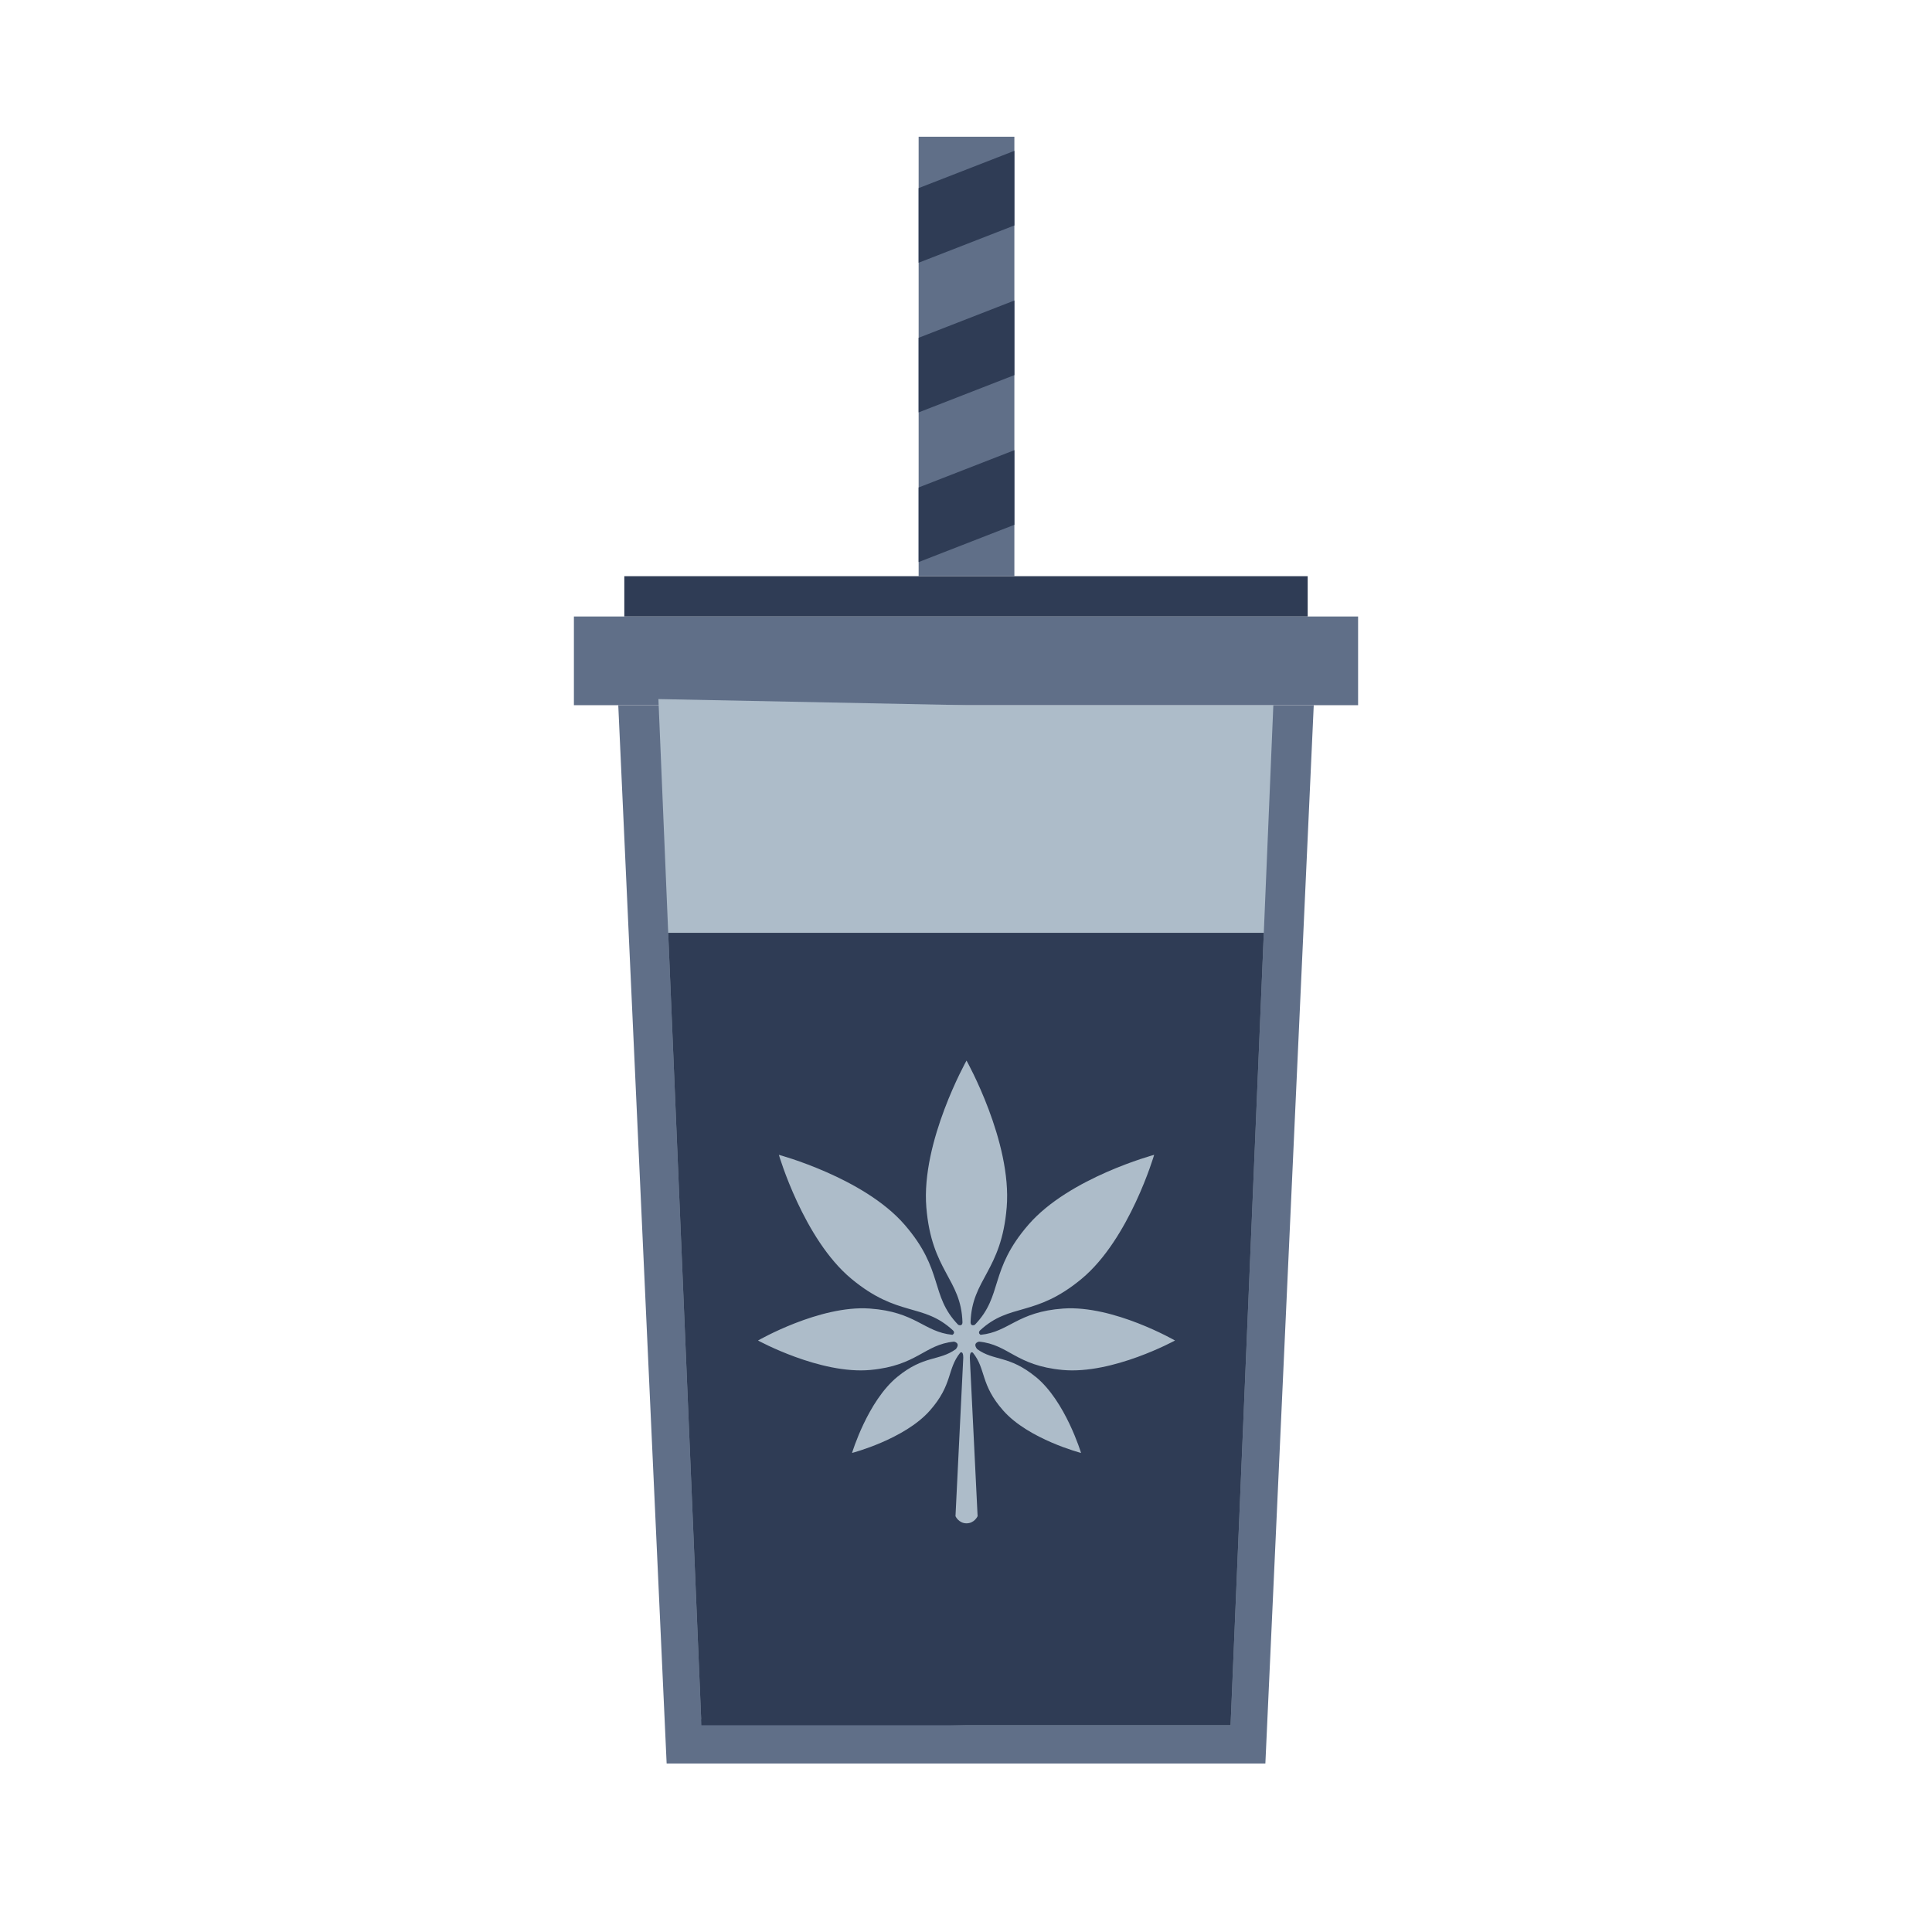
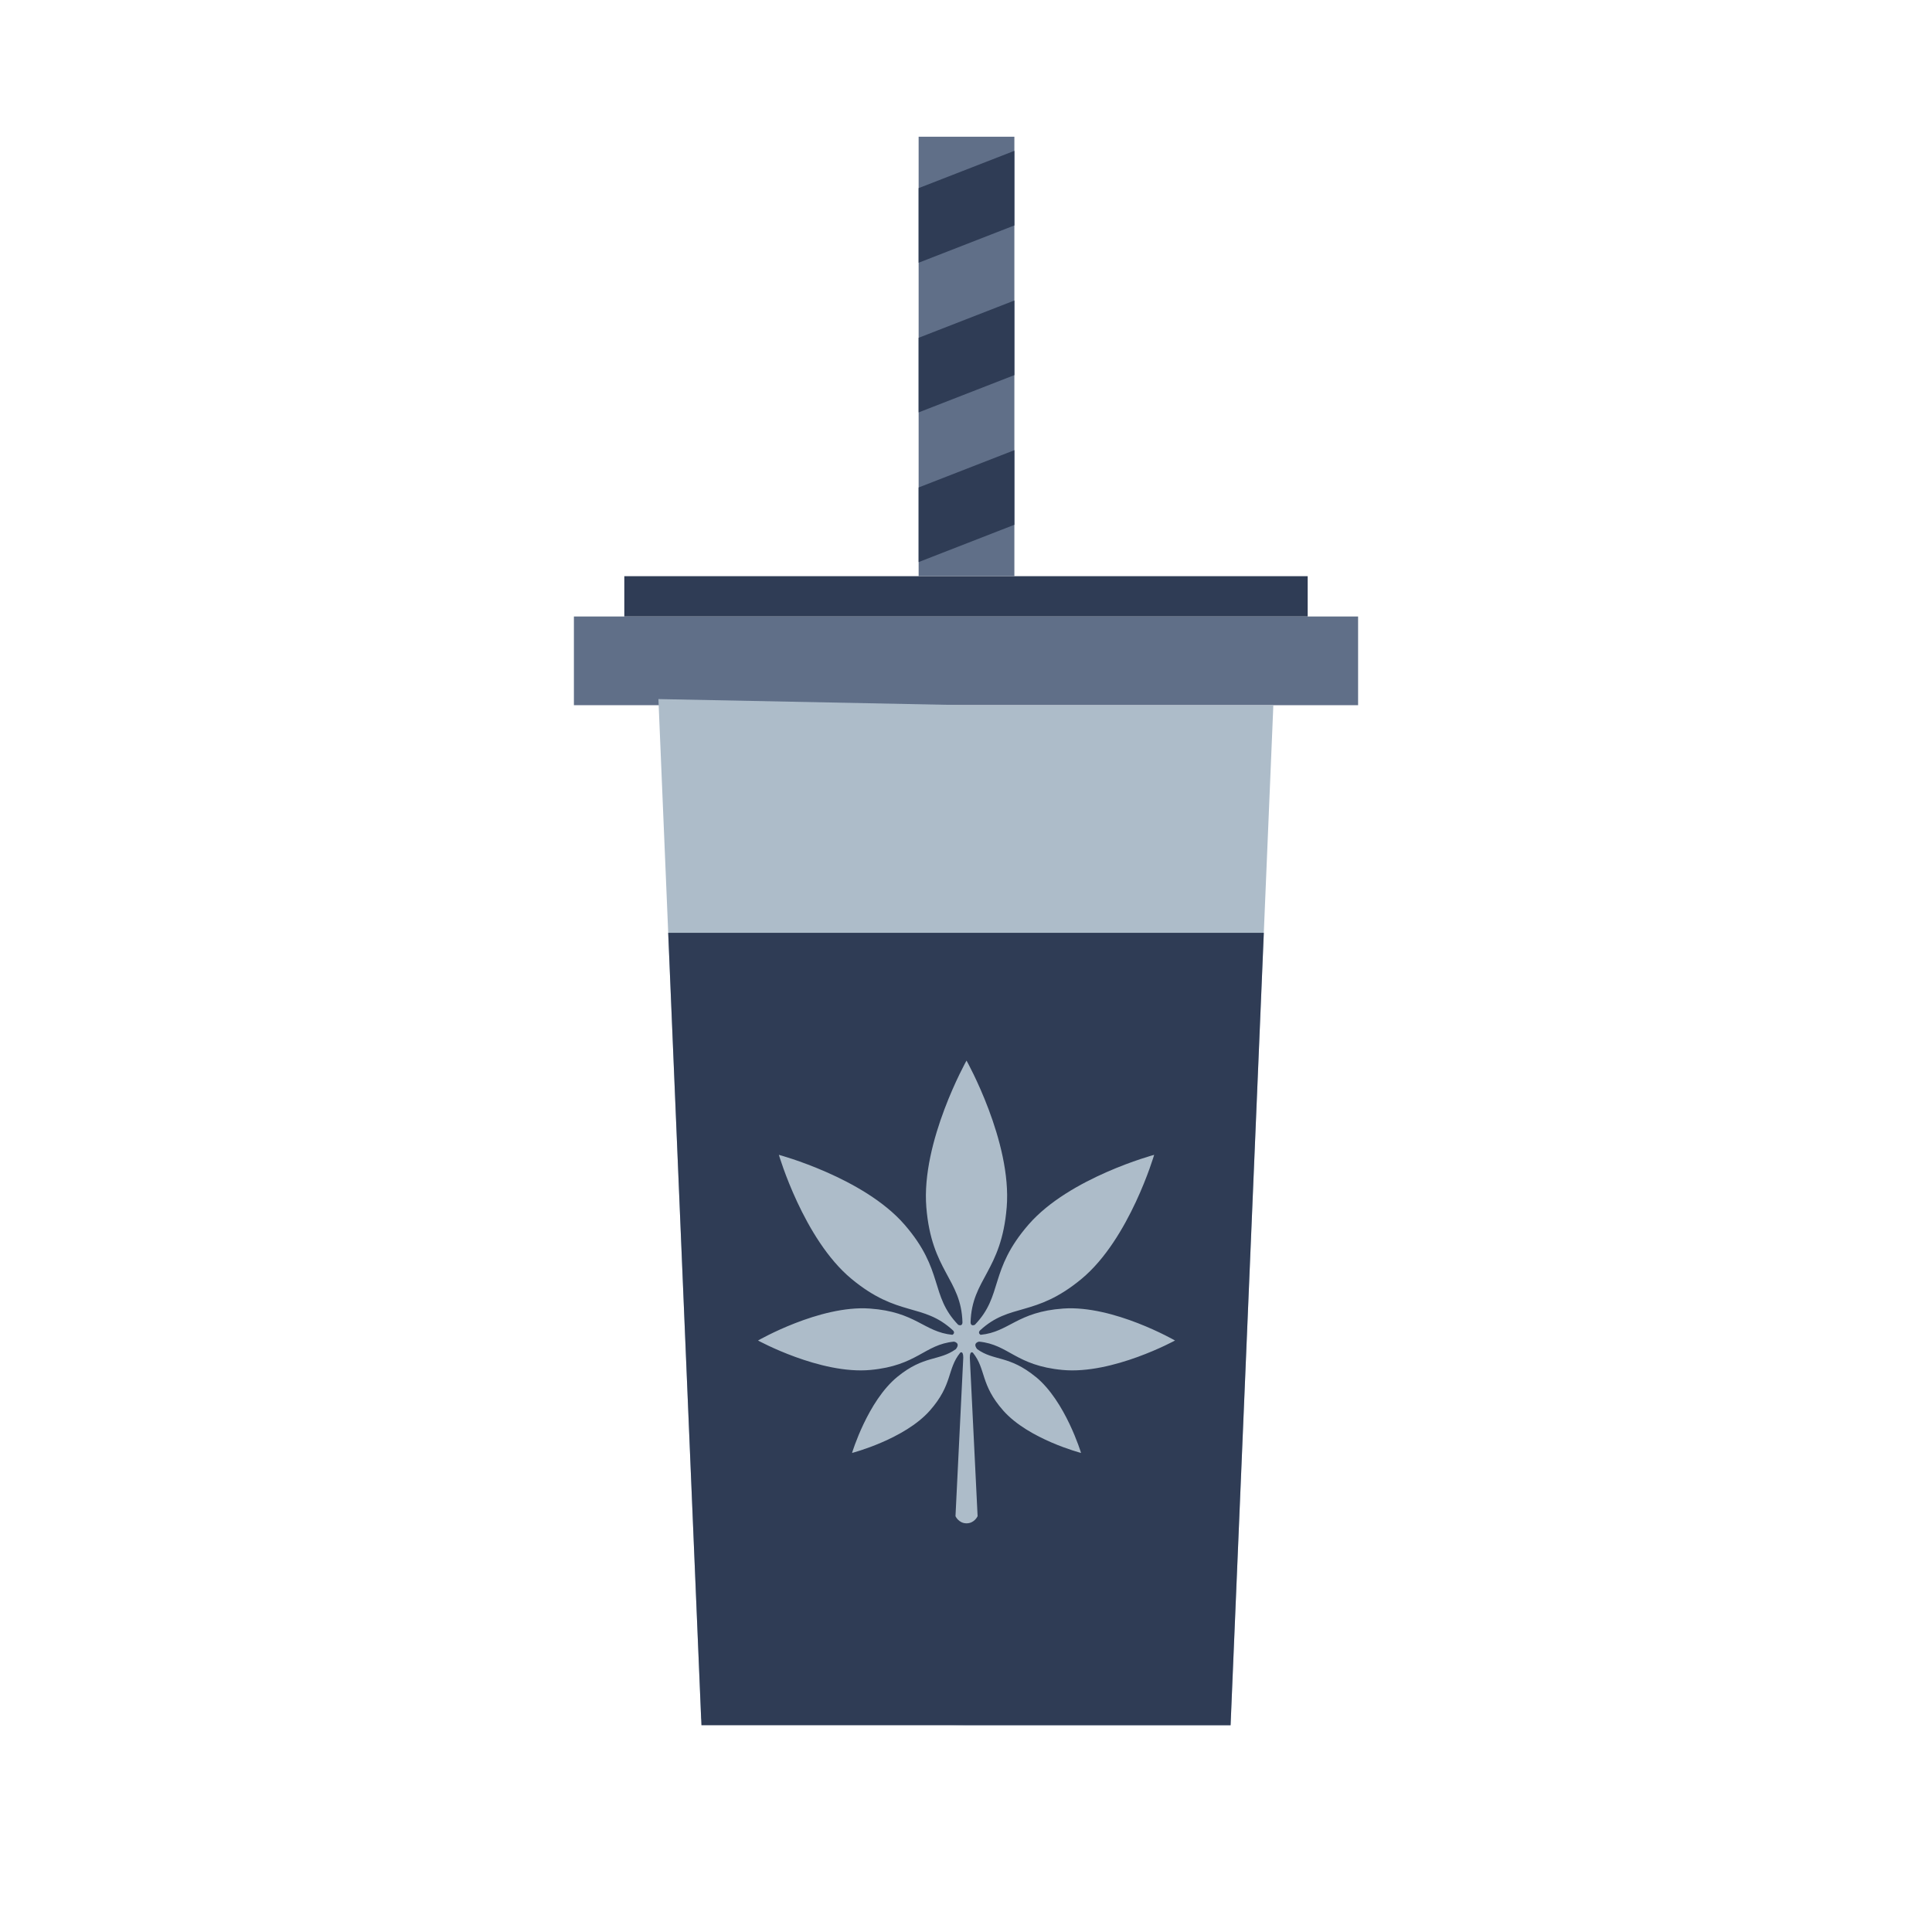
<svg xmlns="http://www.w3.org/2000/svg" width="150" height="150" viewBox="0 0 150 150" fill="none">
  <path d="M101.529 44.735H48.471V47.865H101.529V44.735Z" fill="#2F3C55" />
  <path d="M105.442 47.864H44.558V54.751H105.442V47.864Z" fill="#606F88" />
-   <path d="M75 54.751H48.002L51.758 136.921H75H98.243L101.999 54.751H75Z" fill="#606F88" />
  <path d="M75.001 54.751L51.119 54.276L54.439 133.472L75.001 133.948H95.542L98.862 54.751H75.001Z" fill="#ADBCC9" />
  <path d="M51.879 72.425L54.459 133.948H75H95.542L98.122 72.425" fill="#2F3C55" />
  <path d="M78.756 10.615H71.322V44.735H78.756V10.615Z" fill="#606F88" />
  <path d="M78.756 17.503L71.322 20.399V14.607L78.756 11.711V17.503Z" fill="#2F3C55" />
  <path d="M78.756 29.123L71.322 32.019V26.227L78.756 23.331V29.123Z" fill="#2F3C55" />
  <path d="M78.756 40.743L71.322 43.639V37.847L78.756 34.951V40.743Z" fill="#2F3C55" />
  <path d="M80.407 106.896C78.328 105.199 77.179 105.691 75.869 104.747C75.475 104.253 76.017 104.164 76.017 104.164C78.328 104.392 78.852 106.024 82.499 106.363C86.389 106.725 91.228 104.077 91.228 104.077C91.228 104.077 86.451 101.321 82.553 101.595C78.959 101.847 78.356 103.417 76.133 103.635C75.907 103.497 76.057 103.327 76.081 103.3C78.439 101.112 80.332 102.311 83.977 99.287C87.693 96.203 89.609 89.661 89.609 89.661C89.609 89.661 83.025 91.427 79.859 95.073C76.76 98.64 77.901 100.56 75.683 102.86C75.384 102.983 75.356 102.744 75.355 102.665C75.452 99.277 77.752 98.724 78.16 93.733C78.576 88.637 75.04 82.345 75.04 82.343C75.04 82.345 71.504 88.637 71.92 93.733C72.328 98.723 74.628 99.277 74.725 102.665C74.725 102.744 74.697 102.983 74.397 102.86C72.177 100.56 73.32 98.64 70.221 95.073C67.055 91.428 60.471 89.661 60.471 89.661C60.471 89.661 62.385 96.204 66.103 99.287C69.748 102.311 71.641 101.113 73.999 103.3C74.024 103.325 74.175 103.497 73.947 103.635C71.724 103.416 71.121 101.847 67.527 101.595C63.629 101.321 58.852 104.077 58.852 104.077C58.852 104.077 63.691 106.725 67.581 106.363C71.229 106.023 71.753 104.392 74.063 104.164C74.063 104.164 74.605 104.253 74.211 104.747C72.903 105.691 71.752 105.199 69.673 106.896C67.365 108.78 66.152 112.807 66.152 112.807C66.152 112.807 70.223 111.749 72.195 109.516C73.989 107.483 73.513 106.311 74.551 105.023C74.563 105.013 74.788 104.845 74.788 105.408L74.184 117.715C74.184 117.715 74.428 118.271 75.043 118.271C75.657 118.271 75.901 117.715 75.901 117.715L75.297 105.408C75.297 104.844 75.523 105.013 75.535 105.023C76.572 106.311 76.095 107.481 77.891 109.516C79.863 111.749 83.933 112.807 83.933 112.807C83.933 112.807 82.72 108.78 80.412 106.896H80.407Z" fill="#ADBCC9" />
</svg>